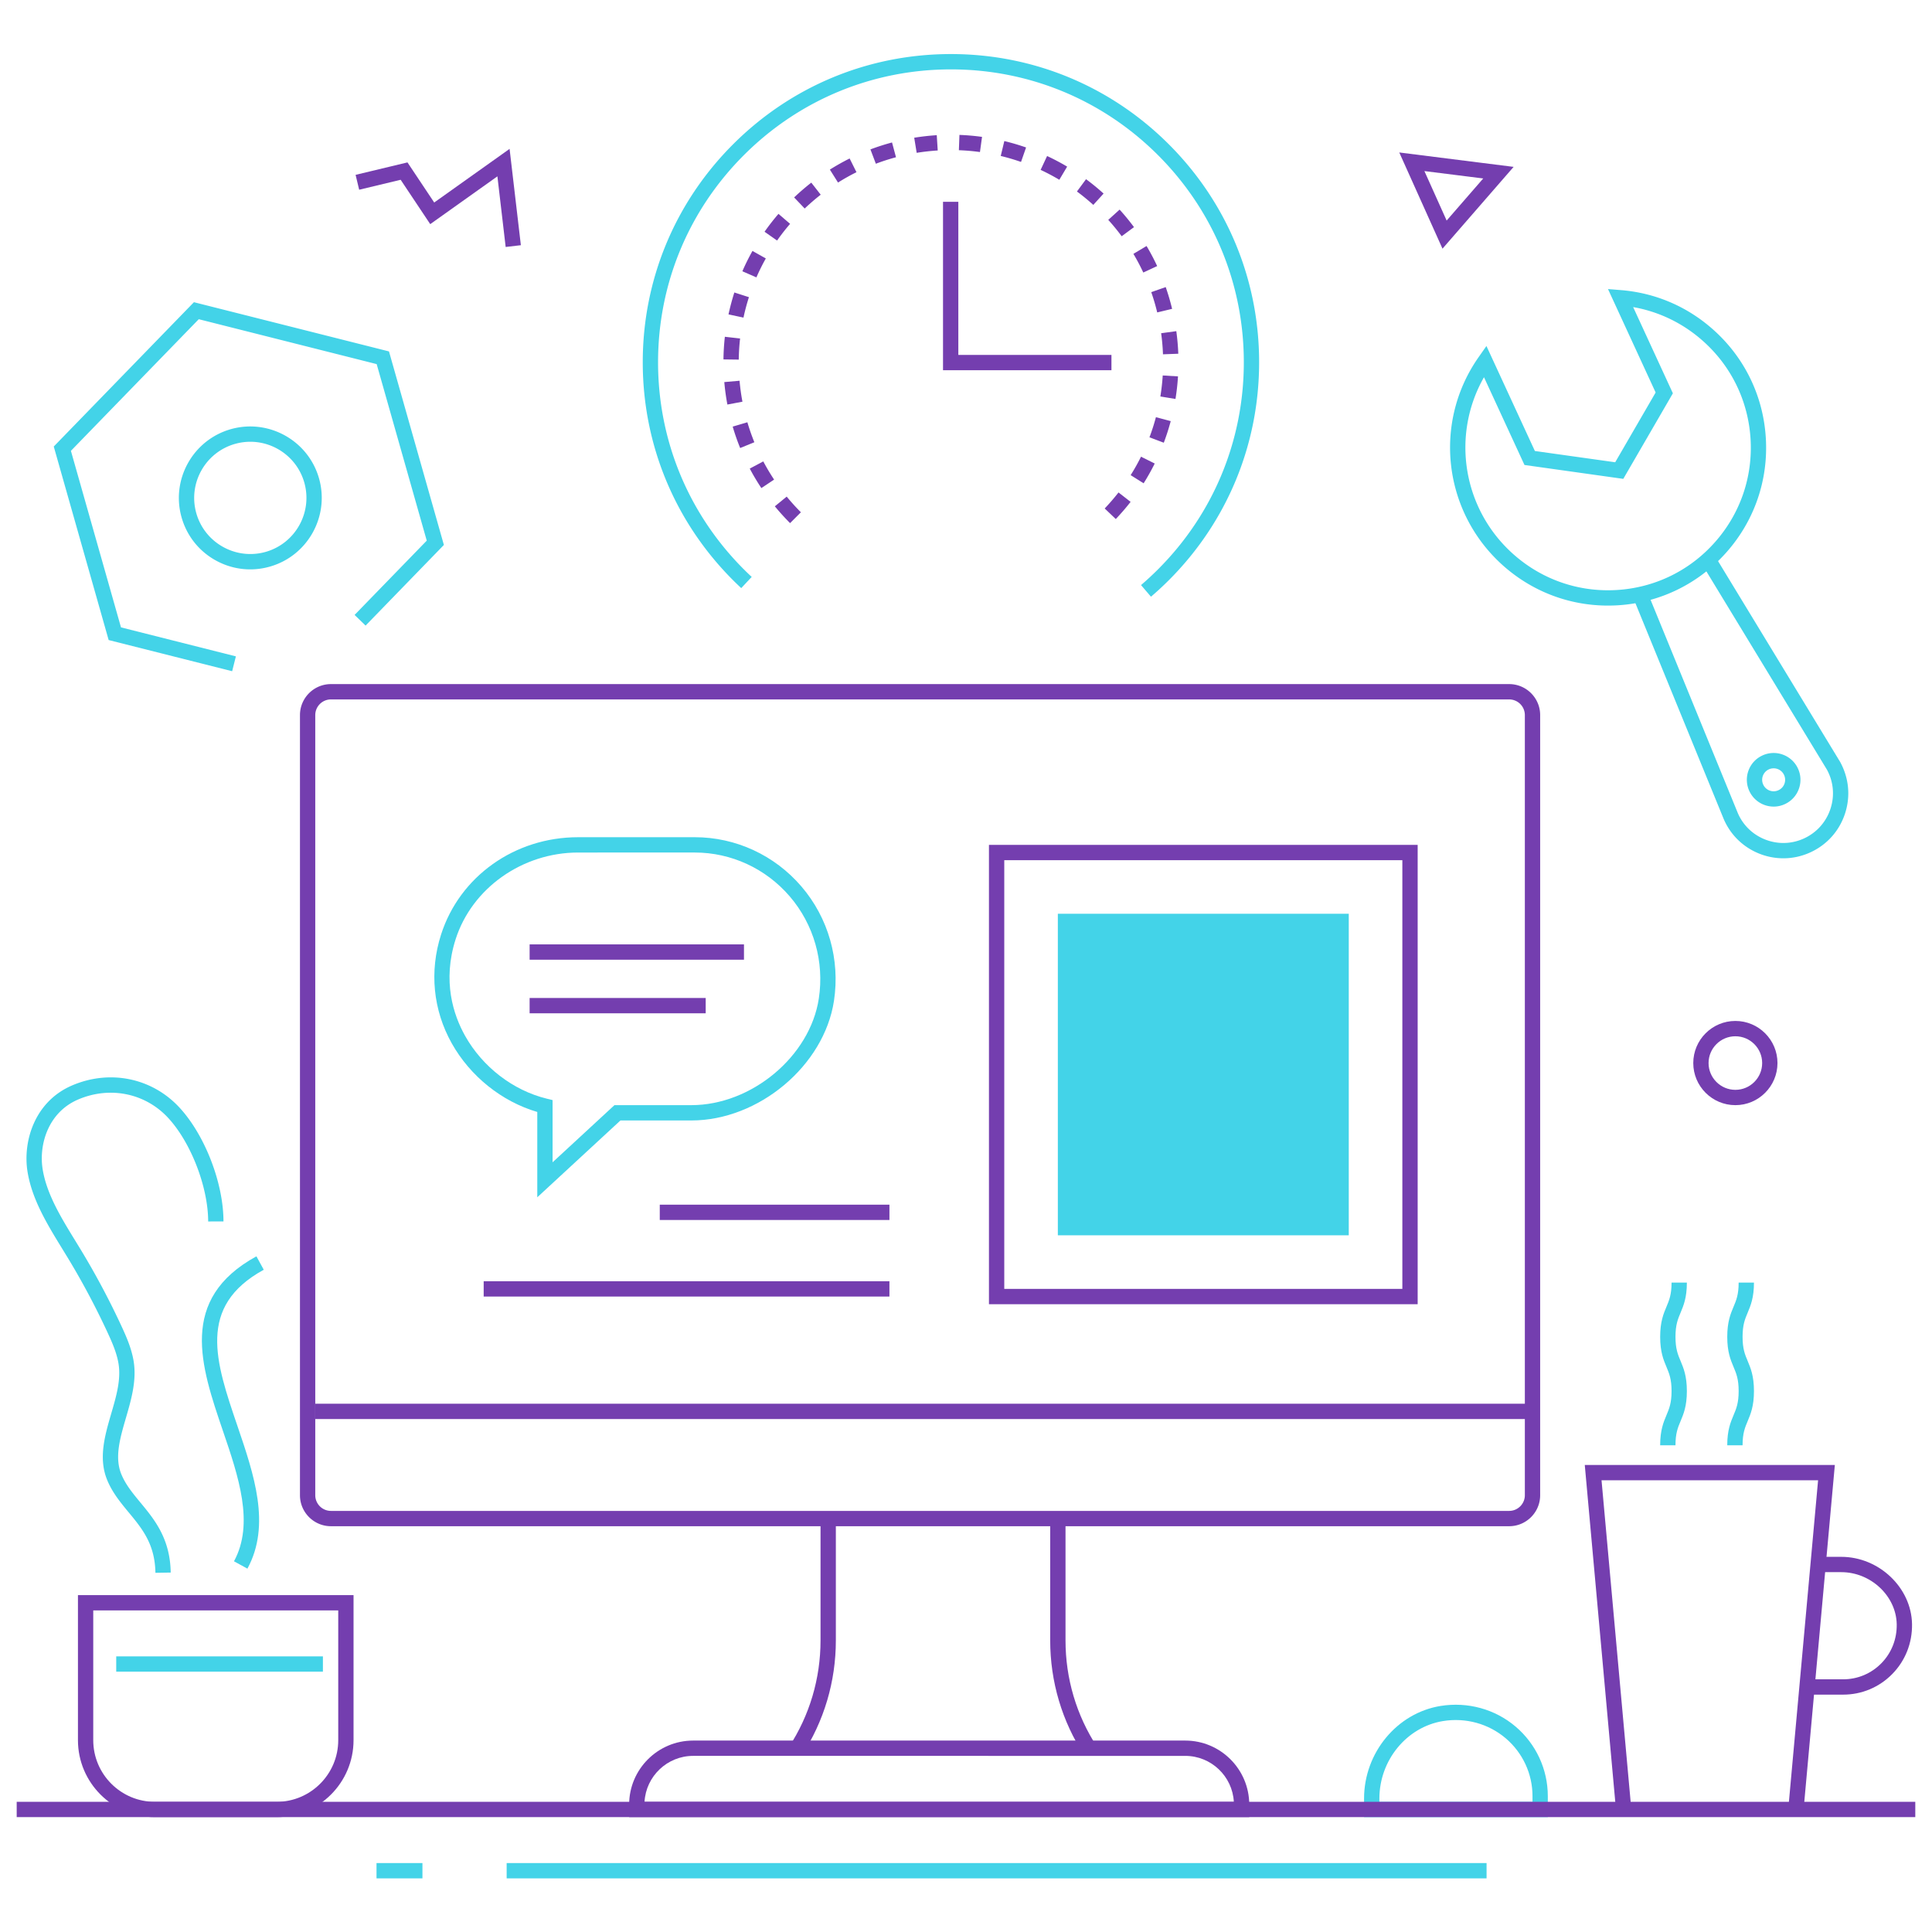
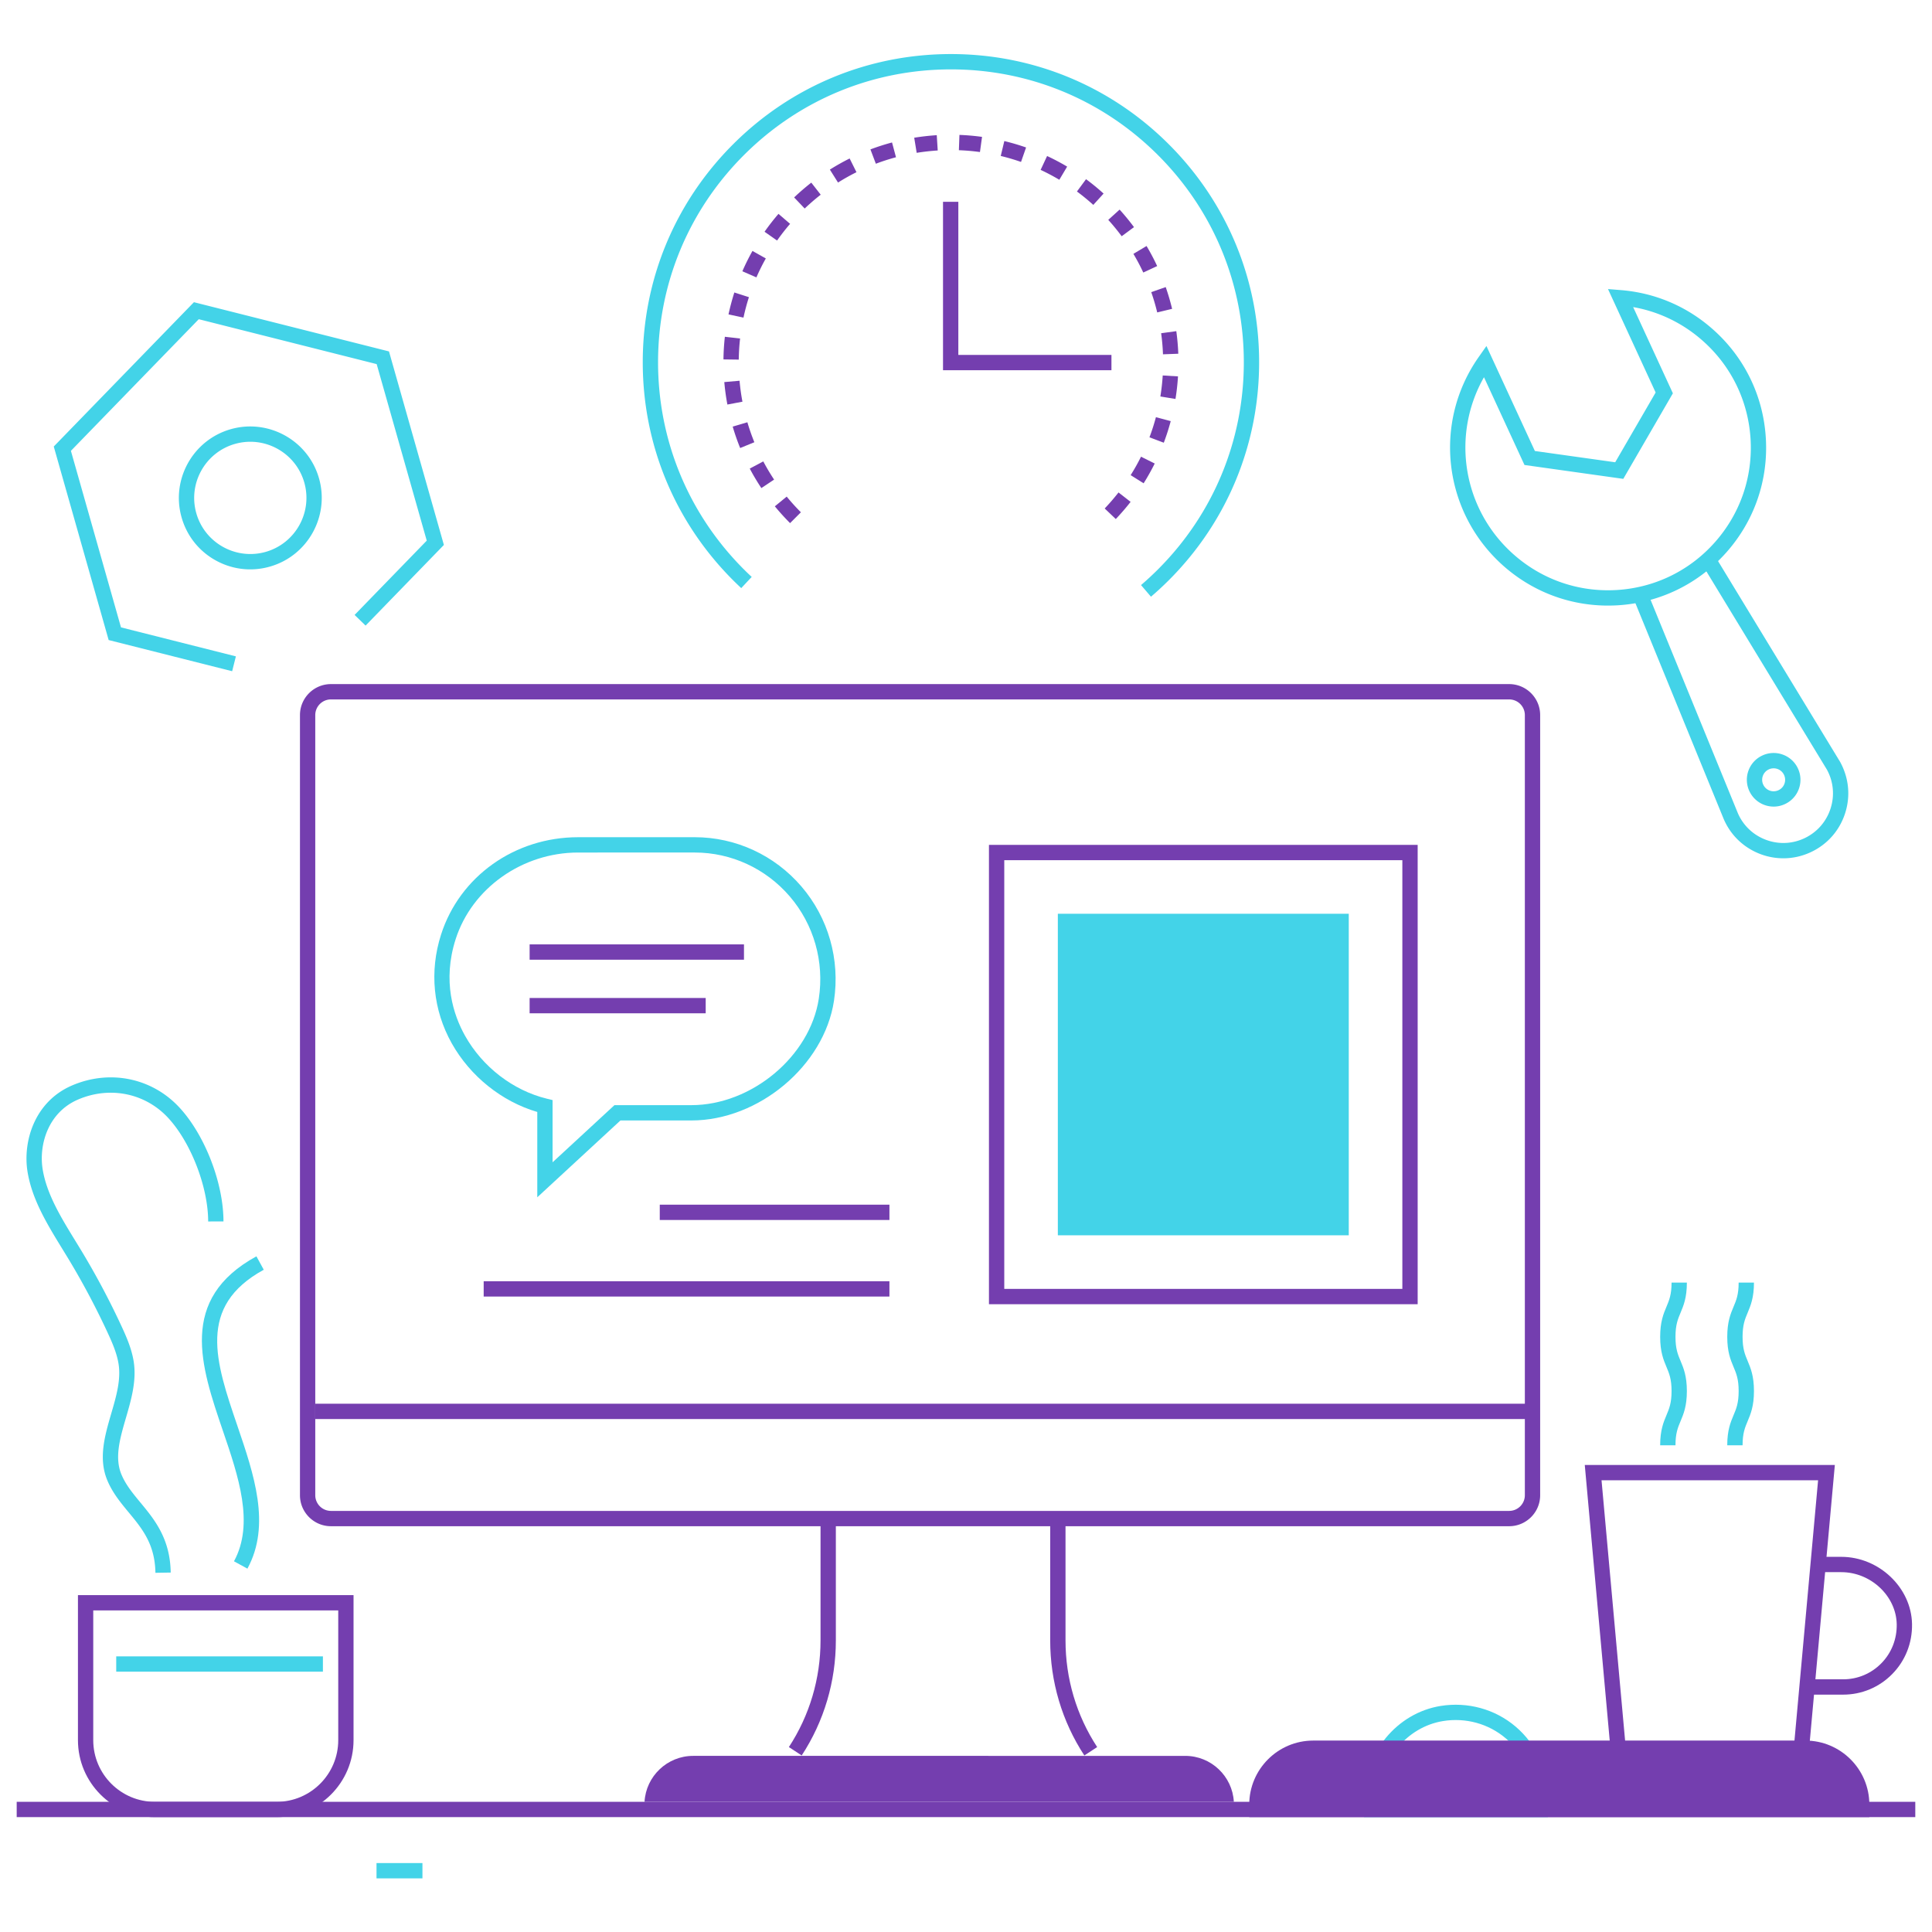
<svg xmlns="http://www.w3.org/2000/svg" width="1080" viewBox="0 0 810 810" height="1080" version="1.0">
  <defs>
    <clipPath id="a">
      <path d="M269 22.578h259V251H269zm0 0" />
    </clipPath>
    <clipPath id="b">
-       <path d="M212 781h412v6.578H212zm0 0" />
-     </clipPath>
+       </clipPath>
    <clipPath id="c">
      <path d="M157 781h21v6.578h-21zm0 0" />
    </clipPath>
  </defs>
  <path fill="#43d3e8" d="M747.691 359.844a27.3 27.3 0 0 1-9.5-1.715c-7.011-2.613-12.515-7.82-15.492-14.684l-37.453-91.547 5.945-2.43 37.422 91.481c2.25 5.188 6.453 9.168 11.813 11.16 5.363 1.993 11.152 1.711 16.3-.773 5.169-2.5 8.989-6.899 10.747-12.363 1.761-5.473 1.215-11.262-1.535-16.313l-51.875-85.32 5.484-3.336L771.5 319.46c3.672 6.738 4.379 14.32 2.086 21.476-2.3 7.16-7.293 12.907-14.063 16.18-3.761 1.813-7.789 2.727-11.832 2.727" />
  <path fill="#43d3e8" d="M743.605 322.121c-.714 0-1.421.156-2.093.48a4.788 4.788 0 0 0-2.45 2.75 4.776 4.776 0 0 0 .215 3.672 4.787 4.787 0 0 0 2.75 2.457 4.76 4.76 0 0 0 3.68-.218 4.754 4.754 0 0 0 2.45-2.746 4.777 4.777 0 0 0-.216-3.68 4.763 4.763 0 0 0-2.75-2.45 4.695 4.695 0 0 0-1.586-.265zm.016 16.05c-1.246 0-2.492-.206-3.703-.628a11.207 11.207 0 0 1-6.422-5.723 11.216 11.216 0 0 1-.496-8.586 11.143 11.143 0 0 1 5.723-6.414 11.144 11.144 0 0 1 8.578-.496 11.16 11.16 0 0 1 6.426 5.719c1.304 2.7 1.48 5.75.492 8.582a11.15 11.15 0 0 1-5.723 6.418 11.14 11.14 0 0 1-4.875 1.129M622.168 158.152c-13.856 24.336-8.961 55.395 12.465 74.332 11.976 10.578 27.332 15.86 43.293 14.875 15.941-.988 30.547-8.125 41.129-20.109 10.574-11.965 15.855-27.34 14.867-43.293-.996-15.945-8.133-30.562-20.11-41.137-8.335-7.367-18.304-12.168-29.105-14.074l16.656 36.149-20.793 35.87-41.425-5.82zm51.98 95.743c-16.152 0-31.55-5.813-43.765-16.594-25.332-22.399-29.801-60.09-10.39-87.68l3.202-4.559 20.309 44.02 33.676 4.723 16.953-29.25-19.977-43.368 5.473.446c14.344 1.164 27.633 6.828 38.43 16.379 13.27 11.71 21.175 27.89 22.265 45.547 1.098 17.664-4.75 34.691-16.46 47.945-11.712 13.262-27.887 21.168-45.544 22.266-1.39.082-2.785.125-4.172.125M97.328 281.41l-51.773-13.066-23.016-81.14 58.766-60.505 81.78 20.633 23.017 81.14-32.825 33.81-4.609-4.47 30.25-31.144-20.996-74.016-74.59-18.824-53.602 55.188 20.997 74.015 48.171 12.156-1.57 6.223" />
  <path fill="#43d3e8" d="M104.934 185.21c-2.118 0-4.27.298-6.41.9-12.485 3.542-19.758 16.581-16.22 29.058 3.544 12.488 16.583 19.742 29.06 16.219 12.488-3.54 19.757-16.578 16.218-29.067-2.937-10.34-12.39-17.11-22.648-17.11zm-.04 53.5c-5.035 0-10.019-1.284-14.542-3.804-6.993-3.902-12.036-10.289-14.22-17.98-4.507-15.895 4.75-32.48 20.638-36.996 15.878-4.496 32.48 4.757 36.984 20.644 4.508 15.887-4.75 32.48-20.637 36.985a29.766 29.766 0 0 1-8.222 1.152" />
-   <path fill="#743eaf" d="m597.188 71.723 9.324 20.746 15.34-17.649zm7.582 32.53-18.122-40.331 47.942 6.039-29.82 34.293M212.004 103.547l-3.465-29.61-28.16 20.032-12.402-18.594-17.391 4.172-1.5-6.238 21.75-5.22 11.21 16.813 31.602-22.484 4.727 40.383-6.371.746M727.566 434.46c-6.195 0-11.242 5.036-11.242 11.231 0 6.188 5.047 11.23 11.242 11.23 6.196 0 11.23-5.042 11.23-11.23 0-6.195-5.034-11.23-11.23-11.23zm0 28.88c-9.734 0-17.656-7.922-17.656-17.649 0-9.734 7.922-17.656 17.656-17.656 9.735 0 17.649 7.922 17.649 17.656 0 9.727-7.914 17.649-17.649 17.649" />
  <path fill="#43d3e8" d="M578.316 755.422h64.192v-2.402c0-9.325-4.094-18.153-11.223-24.23-7.2-6.126-16.781-8.767-26.285-7.227-15.215 2.464-26.684 16.417-26.684 32.472zm70.61 6.418H571.89v-7.805c0-19.168 13.793-35.851 32.082-38.808 11.375-1.829 22.843 1.328 31.472 8.675 8.567 7.301 13.48 17.914 13.48 29.118v8.82" />
  <g clip-path="url(#a)">
    <path fill="#43d3e8" d="m482.55 250.172-4.167-4.875c2.426-2.082 4.832-4.3 7.125-6.602 23.195-23.187 35.969-54.023 35.969-86.82 0-32.797-12.774-63.633-35.97-86.824-23.187-23.188-54.023-35.961-86.82-35.961-32.804 0-63.636 12.773-86.824 35.96-23.195 23.192-35.968 54.028-35.968 86.825 0 32.797 12.773 63.633 35.968 86.828a126.011 126.011 0 0 0 3.29 3.172l-4.383 4.691a144.87 144.87 0 0 1-3.442-3.32c-24.406-24.41-37.851-56.863-37.851-91.371 0-34.516 13.445-66.957 37.851-91.36 24.402-24.406 56.844-37.85 91.36-37.85 34.507 0 66.96 13.444 91.363 37.85 24.406 24.403 37.844 56.844 37.844 91.36 0 34.508-13.438 66.96-37.844 91.363a130.018 130.018 0 0 1-7.5 6.934" />
  </g>
  <path fill="#743eaf" d="M410.852 63.742a89.784 89.784 0 0 0-8.836-.765l.234-6.414c3.145.117 6.328.39 9.473.824zm-26.528.332-1.035-6.332c3.121-.504 6.3-.863 9.45-1.062l.406 6.406c-2.946.187-5.918.52-8.82.988zm43.746 3.817a88.21 88.21 0 0 0-8.504-2.504l1.5-6.246a95.937 95.937 0 0 1 9.122 2.687zm-60.867.757-2.27-6.011a95.743 95.743 0 0 1 9.055-2.907l1.66 6.196a88.195 88.195 0 0 0-8.445 2.722zm76.922 6.72a89.375 89.375 0 0 0-7.836-4.145L439 65.41a96.09 96.09 0 0 1 8.41 4.442zm-92.777 1.171-3.422-5.434a97.587 97.587 0 0 1 8.289-4.664l2.863 5.754a85.356 85.356 0 0 0-7.73 4.344zm107.02 9.367a89.171 89.171 0 0 0-6.852-5.62l3.812-5.161a94.665 94.665 0 0 1 7.356 6.031zm-121 1.52-4.427-4.653a99.509 99.509 0 0 1 7.196-6.203l3.953 5.059a91.092 91.092 0 0 0-6.723 5.797zM470.27 99.043a90.606 90.606 0 0 0-5.625-6.86l4.757-4.308a96.936 96.936 0 0 1 6.032 7.352zm-144.477 1.805-5.25-3.688a97.197 97.197 0 0 1 5.84-7.5l4.867 4.188a91.629 91.629 0 0 0-5.457 7zm153.535 13.414a87.552 87.552 0 0 0-4.144-7.832l5.515-3.29a94.826 94.826 0 0 1 4.45 8.41zm-162.2 2.031-5.886-2.566a94.431 94.431 0 0 1 4.235-8.52l5.597 3.148a86.215 86.215 0 0 0-3.945 7.938zm168.04 14.695a87.42 87.42 0 0 0-2.5-8.508l6.062-2.117a95.69 95.69 0 0 1 2.68 9.121zm-173.461 2.168-6.277-1.347a98.069 98.069 0 0 1 2.449-9.184l6.113 1.965a89.436 89.436 0 0 0-2.285 8.566zm175.875 15.387a87.172 87.172 0 0 0-.77-8.836l6.36-.871a97.7 97.7 0 0 1 .832 9.469zM309.73 150.77l-6.414-.083c.036-3.164.235-6.347.59-9.492l6.38.72a89.209 89.209 0 0 0-.556 8.855zm183.094 16.492-6.336-1.035a89.54 89.54 0 0 0 .989-8.813l6.402.39a94.355 94.355 0 0 1-1.055 9.458zm-187.863 2.343a95.877 95.877 0 0 1-1.293-9.417l6.394-.56c.258 2.942.665 5.892 1.211 8.79zm182.965 16.004-6.008-2.265a87.737 87.737 0 0 0 2.71-8.442l6.204 1.657a95.71 95.71 0 0 1-2.906 9.05zm-177.606 2.227a94.235 94.235 0 0 1-3.132-8.98l6.156-1.817a89.46 89.46 0 0 0 2.922 8.371zm169.149 14.789-5.438-3.422a86.31 86.31 0 0 0 4.344-7.73l5.746 2.855a94.486 94.486 0 0 1-4.652 8.297zm-160.262 2.004a94.82 94.82 0 0 1-4.867-8.172l5.672-3.008a87.668 87.668 0 0 0 4.535 7.625zm148.594 12.98-4.653-4.425a92.273 92.273 0 0 0 5.797-6.72l5.067 3.946a100.254 100.254 0 0 1-6.211 7.2zm-136.559 1.711a100.365 100.365 0 0 1-6.387-7.043l4.973-4.07a89.795 89.795 0 0 0 5.953 6.57l-4.539 4.543M465.98 155.219h-70.617v-70.61h6.422v64.192h64.195v6.418M802.992 761.84H7v-6.418h795.992v6.418" />
  <g clip-path="url(#b)">
    <path fill="#43d3e8" d="M623.254 787.52H212.418v-6.426h410.836v6.426" />
  </g>
  <g clip-path="url(#c)">
    <path fill="#43d3e8" d="M177.113 787.52h-19.258v-6.426h19.258v6.426" />
  </g>
  <path fill="#743eaf" d="m756.078 759.598-6.394-.582 12.558-138.403H671.45l12.531 138.403-6.394.574-13.164-145.395h104.844l-13.188 145.403" />
  <path fill="#743eaf" d="M772.73 710.484h-14.675v-6.422h14.675c6.079 0 11.778-2.39 16.04-6.734 4.265-4.344 6.55-10.156 6.44-16.355-.222-11.84-10.862-21.84-23.237-21.84h-10.711v-6.422h10.71c15.79 0 29.372 12.89 29.653 28.14.148 7.946-2.793 15.395-8.273 20.977-5.48 5.582-12.805 8.656-20.622 8.656" />
  <path fill="#43d3e8" d="M702.453 605.938h-6.422c0-6.329 1.399-9.66 2.64-12.614 1.141-2.719 2.138-5.082 2.138-10.11 0-5.038-.996-7.398-2.137-10.124-1.242-2.953-2.64-6.285-2.64-12.613 0-6.336 1.398-9.668 2.64-12.618 1.14-2.73 2.137-5.082 2.137-10.12h6.418c0 6.327-1.403 9.663-2.641 12.613-1.145 2.726-2.133 5.09-2.133 10.125 0 5.039.988 7.39 2.133 10.117 1.238 2.953 2.64 6.285 2.64 12.62 0 6.321-1.402 9.661-2.64 12.602-1.145 2.73-2.133 5.082-2.133 10.121M730.582 605.938h-6.426c0-6.329 1.403-9.66 2.64-12.614 1.153-2.719 2.141-5.082 2.141-10.11 0-5.038-.988-7.398-2.14-10.124-1.238-2.953-2.64-6.285-2.64-12.613 0-6.336 1.402-9.668 2.64-12.618 1.152-2.73 2.14-5.082 2.14-10.12h6.418c0 6.327-1.402 9.663-2.64 12.613-1.145 2.726-2.133 5.09-2.133 10.125 0 5.039.988 7.39 2.133 10.117 1.238 2.953 2.64 6.285 2.64 12.62 0 6.321-1.402 9.661-2.64 12.602-1.145 2.73-2.133 5.082-2.133 10.121M135.383 700.855H48.727v-6.418h86.656v6.418" />
  <path fill="#743eaf" d="M39.094 675.18v54.398c0 14.25 11.593 25.844 25.843 25.844h51.028c14.25 0 25.844-11.594 25.844-25.844V675.18zm76.87 86.66H64.939c-17.79 0-32.258-14.48-32.258-32.262v-60.82h115.543v60.82c0 17.781-14.47 32.262-32.258 32.262" />
  <path fill="#43d3e8" d="M65.16 659.406c-.191-12.035-5.555-18.511-11.234-25.37-3.375-4.079-6.871-8.306-9.035-13.645-3.68-9.086-.934-18.524 1.718-27.657 2.164-7.402 4.2-14.394 3.063-21.129-.746-4.437-2.684-8.863-4.61-13.007a320.077 320.077 0 0 0-16.55-31.102l-2.434-3.976c-6.223-10.141-12.664-20.63-14.543-32.301-2.027-12.64 2.922-29.332 18.594-36.102 15.89-6.86 33.598-3.222 45.125 9.246 10.672 11.567 18.433 31.64 18.437 47.735l-6.414.007c-.015-14.414-7.207-33.054-16.742-43.39-9.644-10.45-24.515-13.457-37.863-7.707-12.524 5.406-16.445 18.926-14.793 29.183 1.672 10.43 7.773 20.364 13.672 29.973L34 524.168a327.797 327.797 0 0 1 16.887 31.723c2.11 4.55 4.242 9.425 5.12 14.652 1.372 8.18-.968 16.21-3.23 23.984-2.457 8.453-4.78 16.434-1.941 23.461 1.793 4.418 4.824 8.074 8.031 11.953 5.848 7.067 12.48 15.07 12.707 29.364l-6.414.101" />
  <path fill="#43d3e8" d="m103.73 657.66-5.632-3.078c8.613-15.824 1.879-35.582-4.641-54.691-9.25-27.133-18.805-55.18 14.043-73.168l3.082 5.625c-28.113 15.398-20.207 38.601-11.047 65.46 6.961 20.43 14.16 41.544 4.195 59.852M565.477 517.906h-121.97V383.098h121.97v134.808" />
-   <path fill="#743eaf" d="M270.223 755.422h247.07c-.594-10.723-9.504-19.262-20.375-19.262H290.605c-10.867 0-19.777 8.54-20.382 19.262zm253.527 6.418H263.77v-5.266c0-14.797 12.035-26.832 26.835-26.832h206.313c14.793 0 26.832 12.035 26.832 26.832v5.266" />
+   <path fill="#743eaf" d="M270.223 755.422h247.07c-.594-10.723-9.504-19.262-20.375-19.262H290.605c-10.867 0-19.777 8.54-20.382 19.262zm253.527 6.418v-5.266c0-14.797 12.035-26.832 26.835-26.832h206.313c14.793 0 26.832 12.035 26.832 26.832v5.266" />
  <path fill="#743eaf" d="m336.113 735.988-5.37-3.523c8.679-13.262 13.269-28.719 13.269-44.707V636.66h6.422v51.098c0 17.242-4.957 33.918-14.32 48.23M454.613 735.988c-9.367-14.312-14.312-30.988-14.312-48.23V636.66h6.422v51.098c0 15.988 4.586 31.445 13.27 44.707l-5.38 3.523" />
  <path fill="#743eaf" d="M138.746 293.234a6.575 6.575 0 0 0-6.57 6.57v327.079a6.58 6.58 0 0 0 6.57 6.57h493.977c3.629 0 6.578-2.95 6.578-6.57V299.805c0-3.63-2.95-6.57-6.578-6.57zm493.977 346.637H138.746c-7.16 0-12.984-5.828-12.984-12.988V299.805c0-7.168 5.824-12.996 12.984-12.996h493.977c7.168 0 12.996 5.828 12.996 12.996v327.078c0 7.16-5.828 12.988-12.996 12.988" />
  <path fill="#743eaf" d="M642.508 594.941H132.176v-6.425h510.332v6.425M421.043 540.371h166.898V360.637H421.043zm173.32 6.426H414.625V354.219h179.738v192.578M372.898 543.582H202.785v-6.418h170.113v6.418M372.898 511.484H276.61v-6.418h96.29v6.418" />
  <path fill="#43d3e8" d="M242.383 357.426c-23.387 0-44.504 14.949-51.356 36.351-5.625 17.582-.949 31.73 3.961 40.496 7.317 13.047 20.114 22.895 34.239 26.344l2.445.598V487.3l25.941-23.961h32.227c25.281 0 49.762-20.457 53.453-44.68 2.363-15.465-2.086-31.086-12.195-42.855-10.032-11.68-24.54-18.38-39.797-18.38zm-17.125 144.543v-35.774c-14.848-4.351-28.121-14.965-35.867-28.785-7.825-13.969-9.418-30.156-4.477-45.586 7.82-24.418 30.91-40.82 57.469-40.82H291.3c17.133 0 33.418 7.516 44.672 20.621 11.328 13.184 16.304 30.68 13.672 48.004-4.153 27.176-31.536 50.133-59.805 50.133h-29.715l-34.867 32.207" />
  <path fill="#743eaf" d="M311.914 402.363h-89.867v-6.425h89.867v6.425M295.867 424.828h-73.82v-6.418h73.82v6.418" />
</svg>